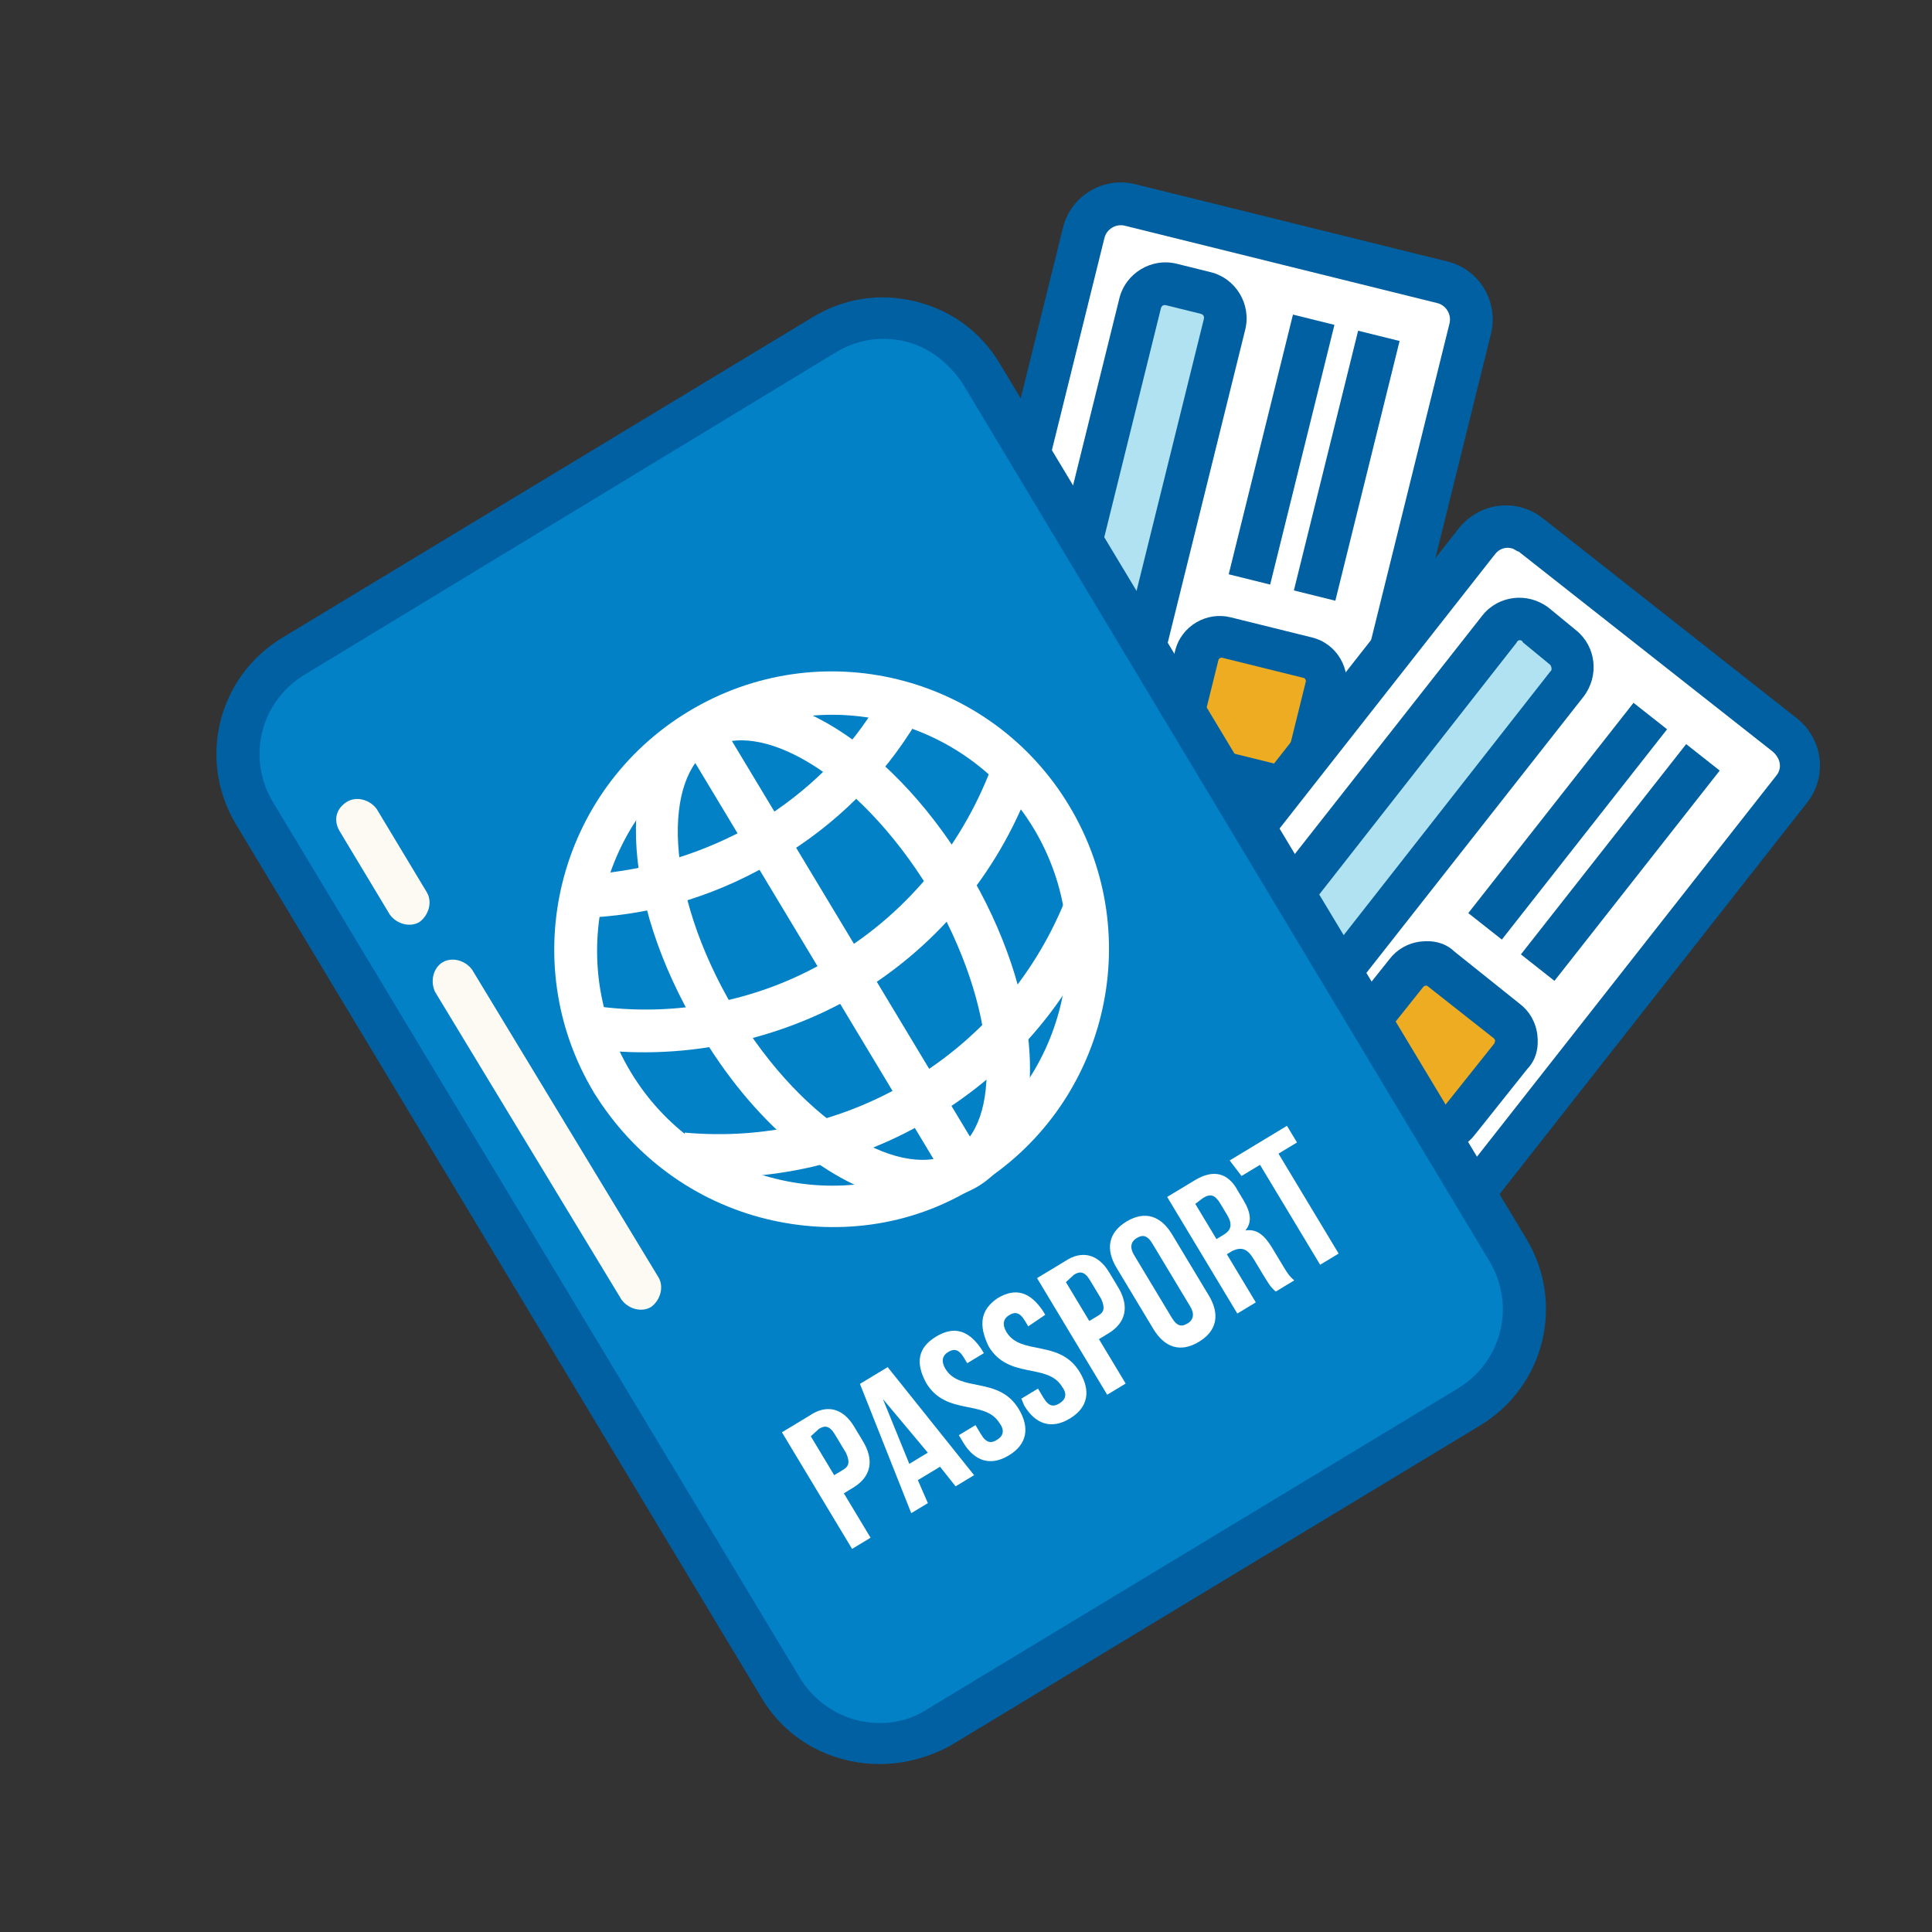
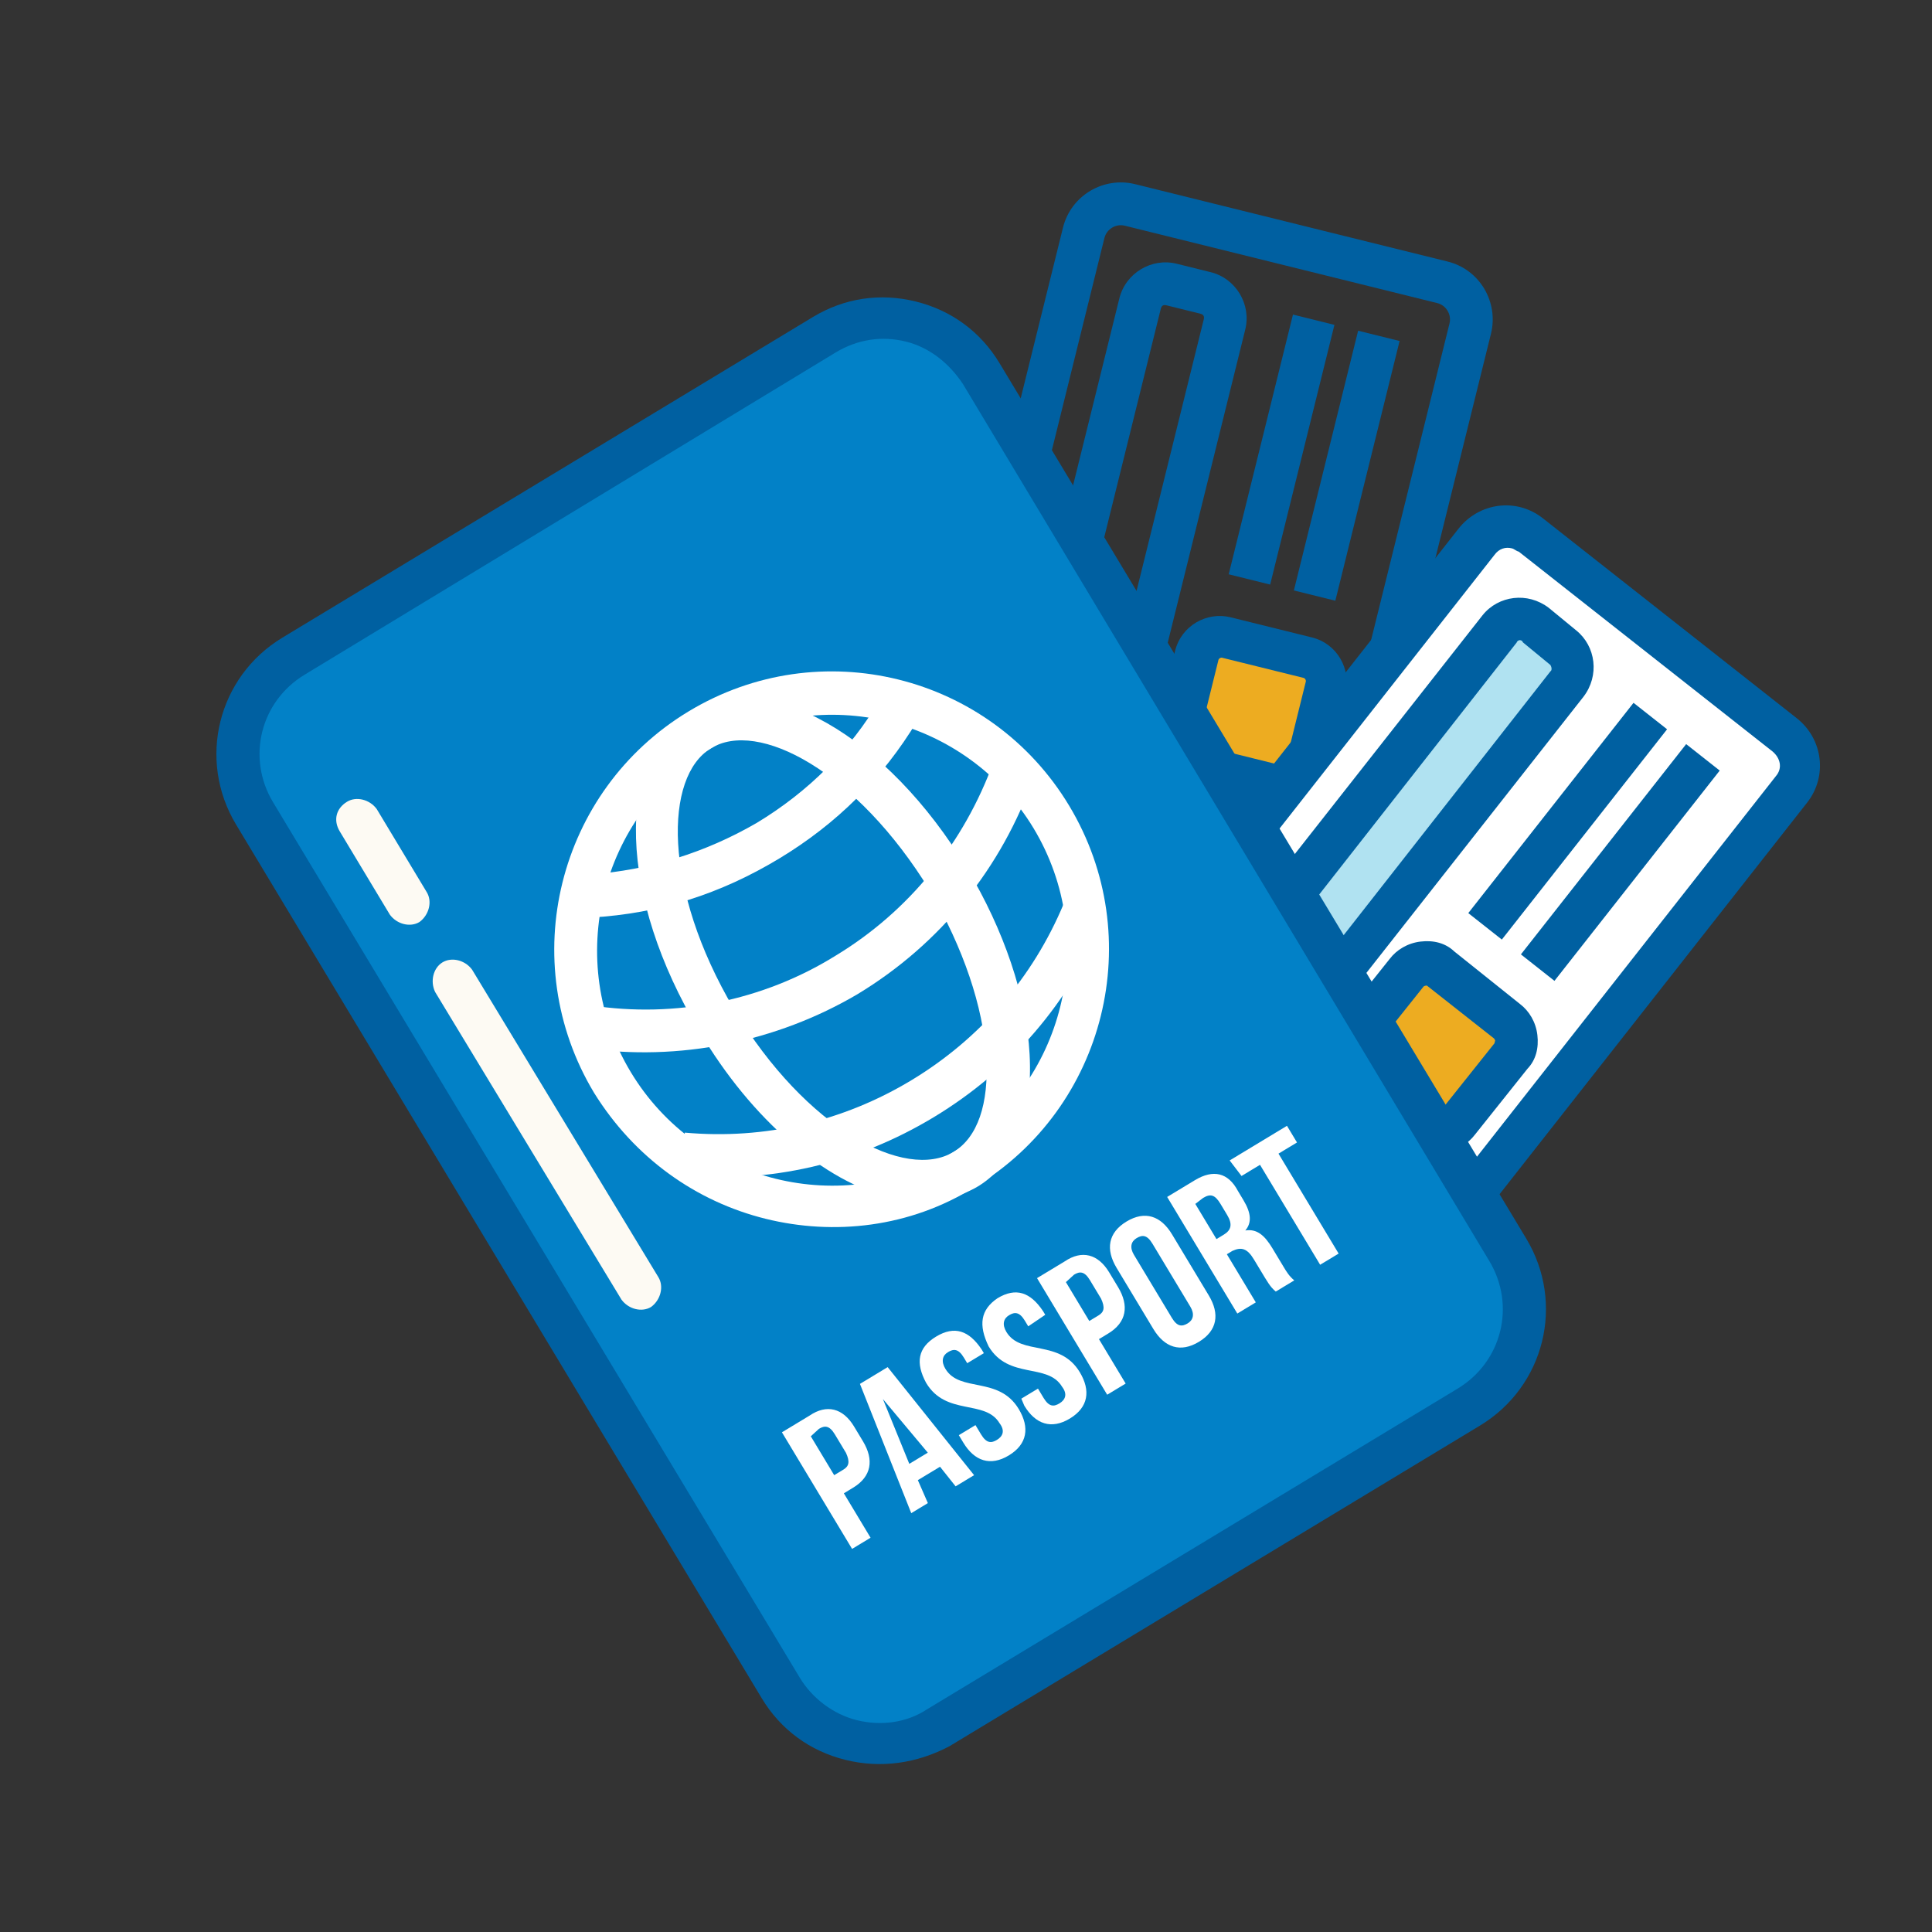
<svg xmlns="http://www.w3.org/2000/svg" width="106" height="106" viewBox="0 0 106 106" fill="none">
  <rect x="0" y="0" width="106" height="106" fill="#333333" stroke="none" />
-   <path d="M80.747 18.047L70.806 58.188C70.524 59.328 69.408 60.002 68.27 59.72L51.044 55.454C49.906 55.172 49.234 54.055 49.517 52.915L59.457 12.775C59.739 11.635 60.855 10.961 61.993 11.243L79.138 15.489C80.357 15.791 81.029 16.907 80.747 18.047Z" fill="white" />
  <path d="M67.969 60.941L50.742 56.675C48.954 56.233 47.936 54.425 48.359 52.715L58.32 12.493C58.764 10.702 60.569 9.68 62.276 10.103L79.421 14.349C81.209 14.791 82.227 16.599 81.803 18.309L71.863 58.449C71.5 60.261 69.675 61.364 67.969 60.941ZM61.711 12.383C61.223 12.262 60.716 12.568 60.595 13.057L50.655 53.197C50.534 53.686 50.839 54.193 51.327 54.314L68.472 58.56C68.96 58.681 69.467 58.374 69.588 57.886L79.528 17.746C79.649 17.257 79.344 16.749 78.856 16.629L61.711 12.383Z" fill="#0060A1" />
-   <path d="M67.183 17.799L61.679 40.027C61.497 40.76 60.767 41.27 59.955 41.069L58.086 40.606C57.354 40.425 56.845 39.694 57.047 38.88L62.552 16.652C62.733 15.919 63.463 15.409 64.276 15.61L66.145 16.073C66.957 16.274 67.385 16.985 67.183 17.799Z" fill="#B0E2F1" />
  <path d="M59.696 42.129L57.827 41.666C56.446 41.323 55.59 39.901 55.933 38.517L61.414 16.37C61.757 14.986 63.176 14.128 64.558 14.47L66.426 14.933C67.808 15.276 68.663 16.698 68.321 18.082L62.819 40.31C62.477 41.694 61.077 42.471 59.696 42.129ZM63.993 16.75C63.831 16.71 63.729 16.771 63.689 16.934L58.188 39.163C58.148 39.325 58.209 39.427 58.371 39.467L60.24 39.93C60.402 39.971 60.504 39.909 60.544 39.746L66.046 17.518C66.086 17.355 66.025 17.253 65.862 17.213L63.993 16.75Z" fill="#0060A1" />
  <path d="M72.762 37.759L71.653 42.238C71.472 42.97 70.762 43.399 70.031 43.218L65.561 42.111C64.83 41.93 64.402 41.22 64.584 40.487L65.693 36.009C65.874 35.276 66.584 34.847 67.316 35.028L71.785 36.135C72.455 36.214 72.944 37.027 72.762 37.759Z" fill="#EDAC21" />
  <path d="M69.666 44.338L65.197 43.231C63.815 42.889 63.041 41.488 63.364 40.185L64.473 35.707C64.816 34.323 66.216 33.546 67.516 33.868L71.985 34.975C73.366 35.317 74.14 36.718 73.818 38.021L72.709 42.499C72.467 43.822 71.047 44.68 69.666 44.338ZM67.052 36.087C66.971 36.066 66.87 36.128 66.85 36.209L65.741 40.687C65.72 40.769 65.781 40.87 65.863 40.89L70.332 41.997C70.413 42.017 70.515 41.956 70.535 41.875L71.644 37.396C71.664 37.315 71.603 37.214 71.522 37.193L67.052 36.087Z" fill="#0060A1" />
  <path d="M73.214 17.824L70.939 17.26L67.413 31.509L69.688 32.073L73.214 17.824Z" fill="#0060A1" />
  <path d="M76.789 18.709L74.514 18.145L70.989 32.395L73.264 32.959L76.789 18.709Z" fill="#0060A1" />
  <path d="M98.296 43.305L72.646 75.839C71.896 76.777 70.577 76.882 69.702 76.234L55.774 65.266C54.839 64.516 54.735 63.194 55.383 62.318L80.952 29.764C81.701 28.826 83.021 28.721 83.895 29.369L97.824 40.337C98.861 41.026 98.965 42.347 98.296 43.305Z" fill="white" />
  <path d="M70.191 77.738C69.785 77.637 69.318 77.435 68.952 77.171L55.023 66.204C53.58 65.069 53.312 63.015 54.447 61.568L80.016 29.014C81.15 27.566 83.201 27.296 84.644 28.432L98.573 39.399C100.016 40.534 100.284 42.588 99.149 44.035L73.581 76.589C73.054 77.323 72.263 77.732 71.369 77.856C71.024 77.857 70.598 77.838 70.191 77.738ZM82.942 30.084C82.616 30.003 82.251 30.086 81.988 30.453L56.419 63.007C56.054 63.435 56.177 63.984 56.604 64.349L70.532 75.316C70.756 75.458 71 75.518 71.264 75.497C71.528 75.476 71.731 75.353 71.872 75.129L97.441 42.575C97.806 42.147 97.683 41.598 97.256 41.233L83.328 30.266C83.165 30.226 83.104 30.124 82.942 30.084Z" fill="#0060A1" />
  <path d="M86.041 37.419L71.92 55.438C71.434 56.009 70.54 56.134 69.971 55.647L68.466 54.41C67.897 53.924 67.773 53.029 68.26 52.458L82.381 34.438C82.868 33.867 83.761 33.743 84.33 34.23L85.835 35.466C86.404 35.953 86.528 36.848 86.041 37.419Z" fill="#B0E2F1" />
  <path d="M70.136 57.071C69.811 56.99 69.425 56.808 69.14 56.565L67.635 55.328C66.558 54.456 66.352 52.85 67.243 51.688L81.345 33.75C82.216 32.669 83.82 32.462 84.979 33.353L86.483 34.59C87.561 35.462 87.767 37.069 86.876 38.23L72.774 56.169C72.389 56.678 71.781 57.046 71.07 57.129C70.806 57.151 70.461 57.151 70.136 57.071ZM83.418 35.127C83.337 35.107 83.236 35.169 83.215 35.25L69.094 53.27C68.992 53.331 69.033 53.514 69.094 53.616L70.599 54.852C70.68 54.873 70.762 54.893 70.762 54.893C70.762 54.893 70.863 54.831 70.944 54.852L85.066 36.832C85.167 36.77 85.126 36.587 85.065 36.486L83.561 35.249C83.499 35.148 83.499 35.148 83.418 35.127Z" fill="#0060A1" />
  <path d="M82.869 57.891L79.992 61.499C79.506 62.07 78.694 62.215 78.043 61.708L74.444 58.829C73.874 58.343 73.731 57.529 74.237 56.877L77.115 53.269C77.601 52.698 78.413 52.553 79.064 53.06L82.663 55.939C83.313 56.446 83.355 57.32 82.869 57.891Z" fill="#EDAC21" />
  <path d="M78.37 63.171C78.044 63.091 77.658 62.909 77.374 62.666L73.775 59.787C73.266 59.402 72.9 58.792 72.817 58.081C72.735 57.369 72.896 56.718 73.362 56.228L76.239 52.62C76.624 52.11 77.233 51.742 77.943 51.659C78.654 51.576 79.304 51.737 79.792 52.203L83.391 55.082C83.9 55.468 84.266 56.077 84.349 56.788C84.431 57.5 84.27 58.152 83.803 58.641L80.926 62.249C80.541 62.759 79.933 63.127 79.222 63.21C78.958 63.231 78.695 63.252 78.37 63.171ZM78.293 54.079C78.211 54.059 78.211 54.059 78.293 54.079C78.211 54.059 78.11 54.12 78.11 54.12L75.233 57.728C75.213 57.81 75.213 57.81 75.193 57.891L75.254 57.993L78.853 60.871C78.934 60.892 78.934 60.892 79.015 60.912L79.117 60.85L81.994 57.242C82.014 57.161 82.014 57.161 82.034 57.08L81.973 56.978L78.293 54.079Z" fill="#0060A1" />
  <path d="M89.624 38.561L80.558 50.098L82.399 51.55L91.465 40.012L89.624 38.561Z" fill="#0060A1" />
  <path d="M92.512 40.826L83.445 52.363L85.286 53.815L94.353 42.278L92.512 40.826Z" fill="#0060A1" />
  <path d="M80.607 77.12L51.499 94.712C48.558 96.49 44.658 95.524 42.886 92.579L13.969 44.63C12.136 41.584 13.083 37.757 16.106 36L45.214 18.407C48.155 16.63 52.055 17.596 53.827 20.54L82.724 68.57C84.516 71.434 83.548 75.342 80.607 77.12Z" fill="#0281C7" />
  <path d="M46.386 96.556C44.435 96.073 42.829 94.898 41.791 93.171L12.954 45.243C10.816 41.689 11.945 37.129 15.495 34.984L44.603 17.392C46.327 16.35 48.296 16.06 50.246 16.543C52.196 17.026 53.803 18.201 54.841 19.927L83.739 67.957C85.877 71.511 84.748 76.071 81.198 78.216L52.09 95.809C50.305 96.749 48.336 97.039 46.386 96.556ZM49.702 18.741C48.402 18.419 47.062 18.606 45.845 19.341L16.717 37.015C14.283 38.486 13.516 41.58 14.983 44.017L43.88 92.047C44.552 93.164 45.711 94.056 47.011 94.378C48.311 94.7 49.732 94.533 50.868 93.778L79.976 76.186C82.41 74.714 83.176 71.62 81.71 69.183L52.833 21.072C52.08 19.935 51.002 19.063 49.702 18.741Z" fill="#0060A1" />
  <path d="M42.008 66.87C38.189 65.924 34.814 63.533 32.594 59.958C28.257 52.749 30.576 43.386 37.777 39.033C44.977 34.681 54.322 36.995 58.66 44.205C62.997 51.415 60.679 60.778 53.478 65.13C49.908 67.357 45.746 67.795 42.008 66.87ZM48.763 39.594C45.594 38.809 42.041 39.225 38.998 41.064C32.913 44.742 30.937 52.721 34.603 58.814C38.268 64.906 46.232 66.879 52.317 63.201C58.402 59.523 60.378 51.544 56.712 45.451C54.88 42.405 51.932 40.379 48.763 39.594Z" fill="white" />
  <path d="M32.475 50.337L32.37 47.978C35.618 47.745 38.703 46.781 41.523 45.146C44.362 43.43 46.653 41.145 48.293 38.354L50.326 39.549C48.422 42.707 45.909 45.195 42.765 47.096C39.519 49.057 36.15 50.124 32.475 50.337Z" fill="white" />
  <path d="M37.334 64.502L37.573 62.142C41.96 62.537 46.263 61.529 50.016 59.261C53.768 56.993 56.666 53.649 58.365 49.576L60.559 50.465C58.658 55.007 55.497 58.717 51.237 61.292C46.978 63.866 42.228 64.937 37.334 64.502Z" fill="white" />
  <path d="M32.082 57.499L32.403 55.158C37.054 55.878 41.865 54.909 45.84 52.437C49.897 49.985 52.896 46.234 54.513 41.796L56.727 42.603C54.97 47.612 51.606 51.791 47.042 54.55C42.6 57.165 37.241 58.258 32.082 57.499Z" fill="white" />
  <path d="M48.848 65.712C45.273 64.827 41.267 61.501 38.354 56.546C33.955 49.235 33.698 41.567 37.857 39.053C42.015 36.54 48.661 40.347 53.06 47.658C55.076 51.009 56.321 54.687 56.489 57.84C56.678 61.257 55.667 63.944 53.558 65.15C52.158 65.927 50.554 66.135 48.848 65.712ZM38.997 41.064C36.462 42.597 36.33 48.699 40.281 55.381C44.252 61.981 49.679 64.794 52.316 63.201C53.634 62.404 54.26 60.571 54.114 58.029C53.947 55.222 52.844 52.011 51.032 48.884C46.979 42.263 41.553 39.45 38.997 41.064Z" fill="white" />
-   <path d="M39.43 39.447L37.422 40.66L51.937 64.786L53.945 63.572L39.43 39.447Z" fill="white" />
  <path d="M46.86 78.268L47.349 79.08C47.96 80.096 47.819 81.011 46.805 81.624L46.298 81.931L47.764 84.368L46.75 84.981L42.901 78.584L44.422 77.664C45.355 77.031 46.249 77.252 46.86 78.268ZM44.485 78.803L45.768 80.936L46.276 80.629C46.58 80.445 46.64 80.201 46.416 79.713L45.805 78.698C45.5 78.19 45.236 78.211 44.931 78.395L44.485 78.803Z" fill="white" />
  <path d="M53.444 80.936L52.43 81.549L51.575 80.473L50.358 81.208L50.908 82.468L49.996 83.02L47.181 75.928L48.702 75.008L53.444 80.936ZM49.889 80.314L50.904 79.701L48.441 76.759L49.889 80.314Z" fill="white" />
  <path d="M51.359 73.333C52.373 72.72 53.166 73.003 53.858 74.038L53.98 74.242L53.067 74.793L52.884 74.489C52.578 73.981 52.315 74.002 52.01 74.186C51.706 74.37 51.625 74.695 51.87 75.102C52.664 76.422 54.794 75.48 55.894 77.308C56.505 78.323 56.364 79.239 55.35 79.852C54.336 80.465 53.462 80.162 52.851 79.147L52.607 78.741L53.52 78.189L53.825 78.697C54.131 79.204 54.395 79.183 54.699 78.999C55.003 78.816 55.165 78.51 54.84 78.084C54.045 76.764 51.915 77.705 50.815 75.877C50.224 74.781 50.345 73.946 51.359 73.333Z" fill="white" />
  <path d="M54.727 71.229C55.741 70.616 56.533 70.899 57.226 71.934L57.348 72.137L56.415 72.77L56.232 72.466C55.926 71.958 55.662 71.979 55.358 72.163C55.054 72.347 54.973 72.672 55.217 73.079C56.012 74.399 58.142 73.457 59.242 75.285C59.853 76.301 59.712 77.216 58.698 77.829C57.684 78.442 56.81 78.139 56.199 77.124L56.036 76.738L56.949 76.186L57.254 76.694C57.56 77.202 57.824 77.181 58.128 76.997C58.432 76.813 58.594 76.507 58.269 76.081C57.474 74.761 55.344 75.702 54.244 73.875C53.673 72.696 53.794 71.862 54.727 71.229Z" fill="white" />
  <path d="M60.856 69.809L61.345 70.621C61.956 71.637 61.816 72.553 60.801 73.165L60.294 73.472L61.76 75.909L60.746 76.522L56.897 70.125L58.419 69.205C59.352 68.572 60.245 68.794 60.856 69.809ZM58.481 70.344L59.764 72.477L60.272 72.17C60.576 71.986 60.636 71.742 60.412 71.254L59.801 70.239C59.496 69.731 59.232 69.752 58.928 69.936L58.481 70.344Z" fill="white" />
  <path d="M61.263 69.564C60.652 68.548 60.792 67.633 61.806 67.02C62.821 66.407 63.694 66.709 64.305 67.725L66.321 71.076C66.932 72.091 66.792 73.007 65.778 73.62C64.763 74.233 63.89 73.93 63.279 72.915L61.263 69.564ZM64.293 72.302C64.598 72.809 64.862 72.788 65.167 72.605C65.471 72.421 65.552 72.095 65.307 71.689L63.23 68.236C62.925 67.728 62.661 67.75 62.356 67.933C62.052 68.117 61.971 68.443 62.216 68.849L64.293 72.302Z" fill="white" />
  <path d="M69.996 70.862C69.853 70.741 69.711 70.619 69.406 70.111L68.794 69.096C68.428 68.487 68.103 68.406 67.616 68.631L67.312 68.815L68.9 71.455L67.886 72.068L64.037 65.671L65.558 64.752C66.573 64.139 67.385 64.34 67.915 65.335L68.22 65.843C68.648 66.554 68.689 67.082 68.325 67.511C68.954 67.407 69.381 67.772 69.809 68.483L70.42 69.499C70.603 69.803 70.725 70.006 71.01 70.249L69.996 70.862ZM65.581 66.053L66.742 67.983L67.147 67.738C67.553 67.492 67.634 67.167 67.328 66.659L66.962 66.05C66.656 65.542 66.412 65.482 66.007 65.727L65.581 66.053Z" fill="white" />
  <path d="M67.466 63.668L70.61 61.768L71.16 62.682L70.145 63.295L73.445 68.778L72.43 69.391L69.131 63.908L68.117 64.521L67.466 63.668Z" fill="white" />
  <path d="M24.278 52.8C24.785 52.494 25.517 52.675 25.903 53.203L36.126 70.079C36.432 70.587 36.25 71.319 35.723 71.707C35.216 72.014 34.484 71.833 34.098 71.305L23.875 54.428C23.59 53.839 23.771 53.107 24.278 52.8Z" fill="#FDFAF3" />
  <path d="M19.044 43.986C19.551 43.679 20.283 43.861 20.669 44.388L23.419 48.958C23.724 49.465 23.543 50.198 23.015 50.586C22.508 50.893 21.777 50.712 21.39 50.184L18.641 45.614C18.274 45.005 18.436 44.354 19.044 43.986Z" fill="#FDFAF3" />
</svg>